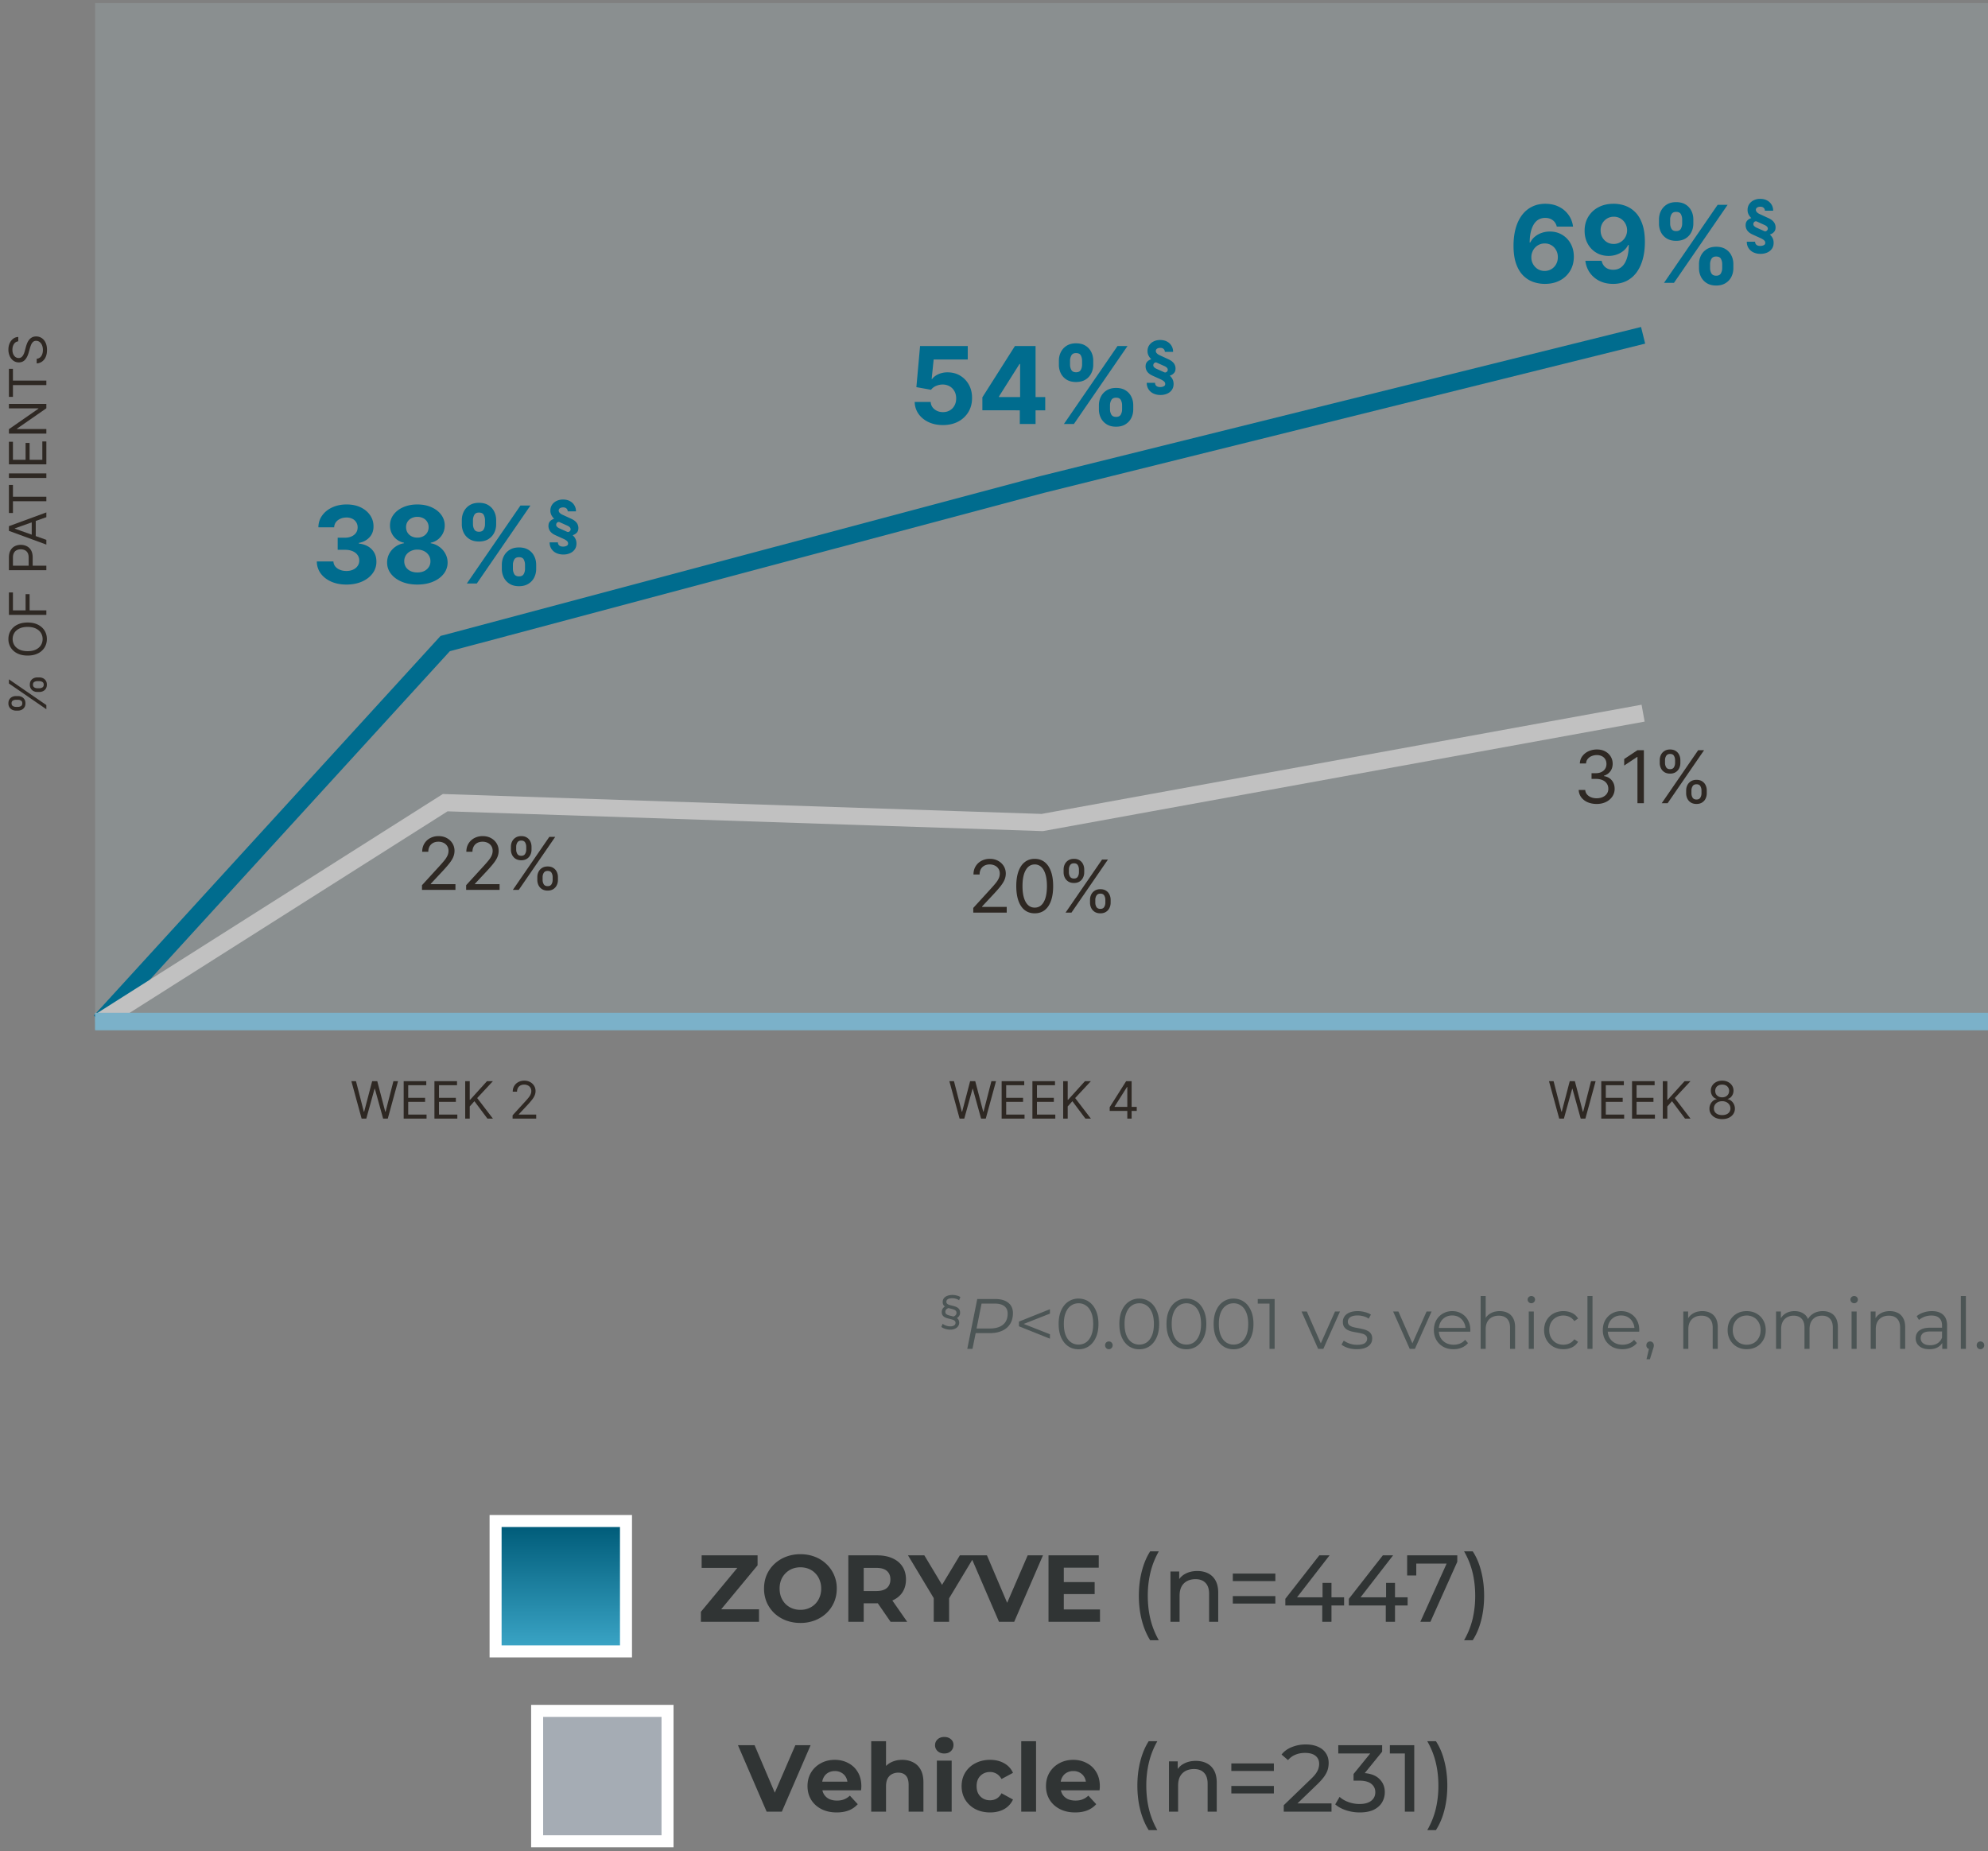
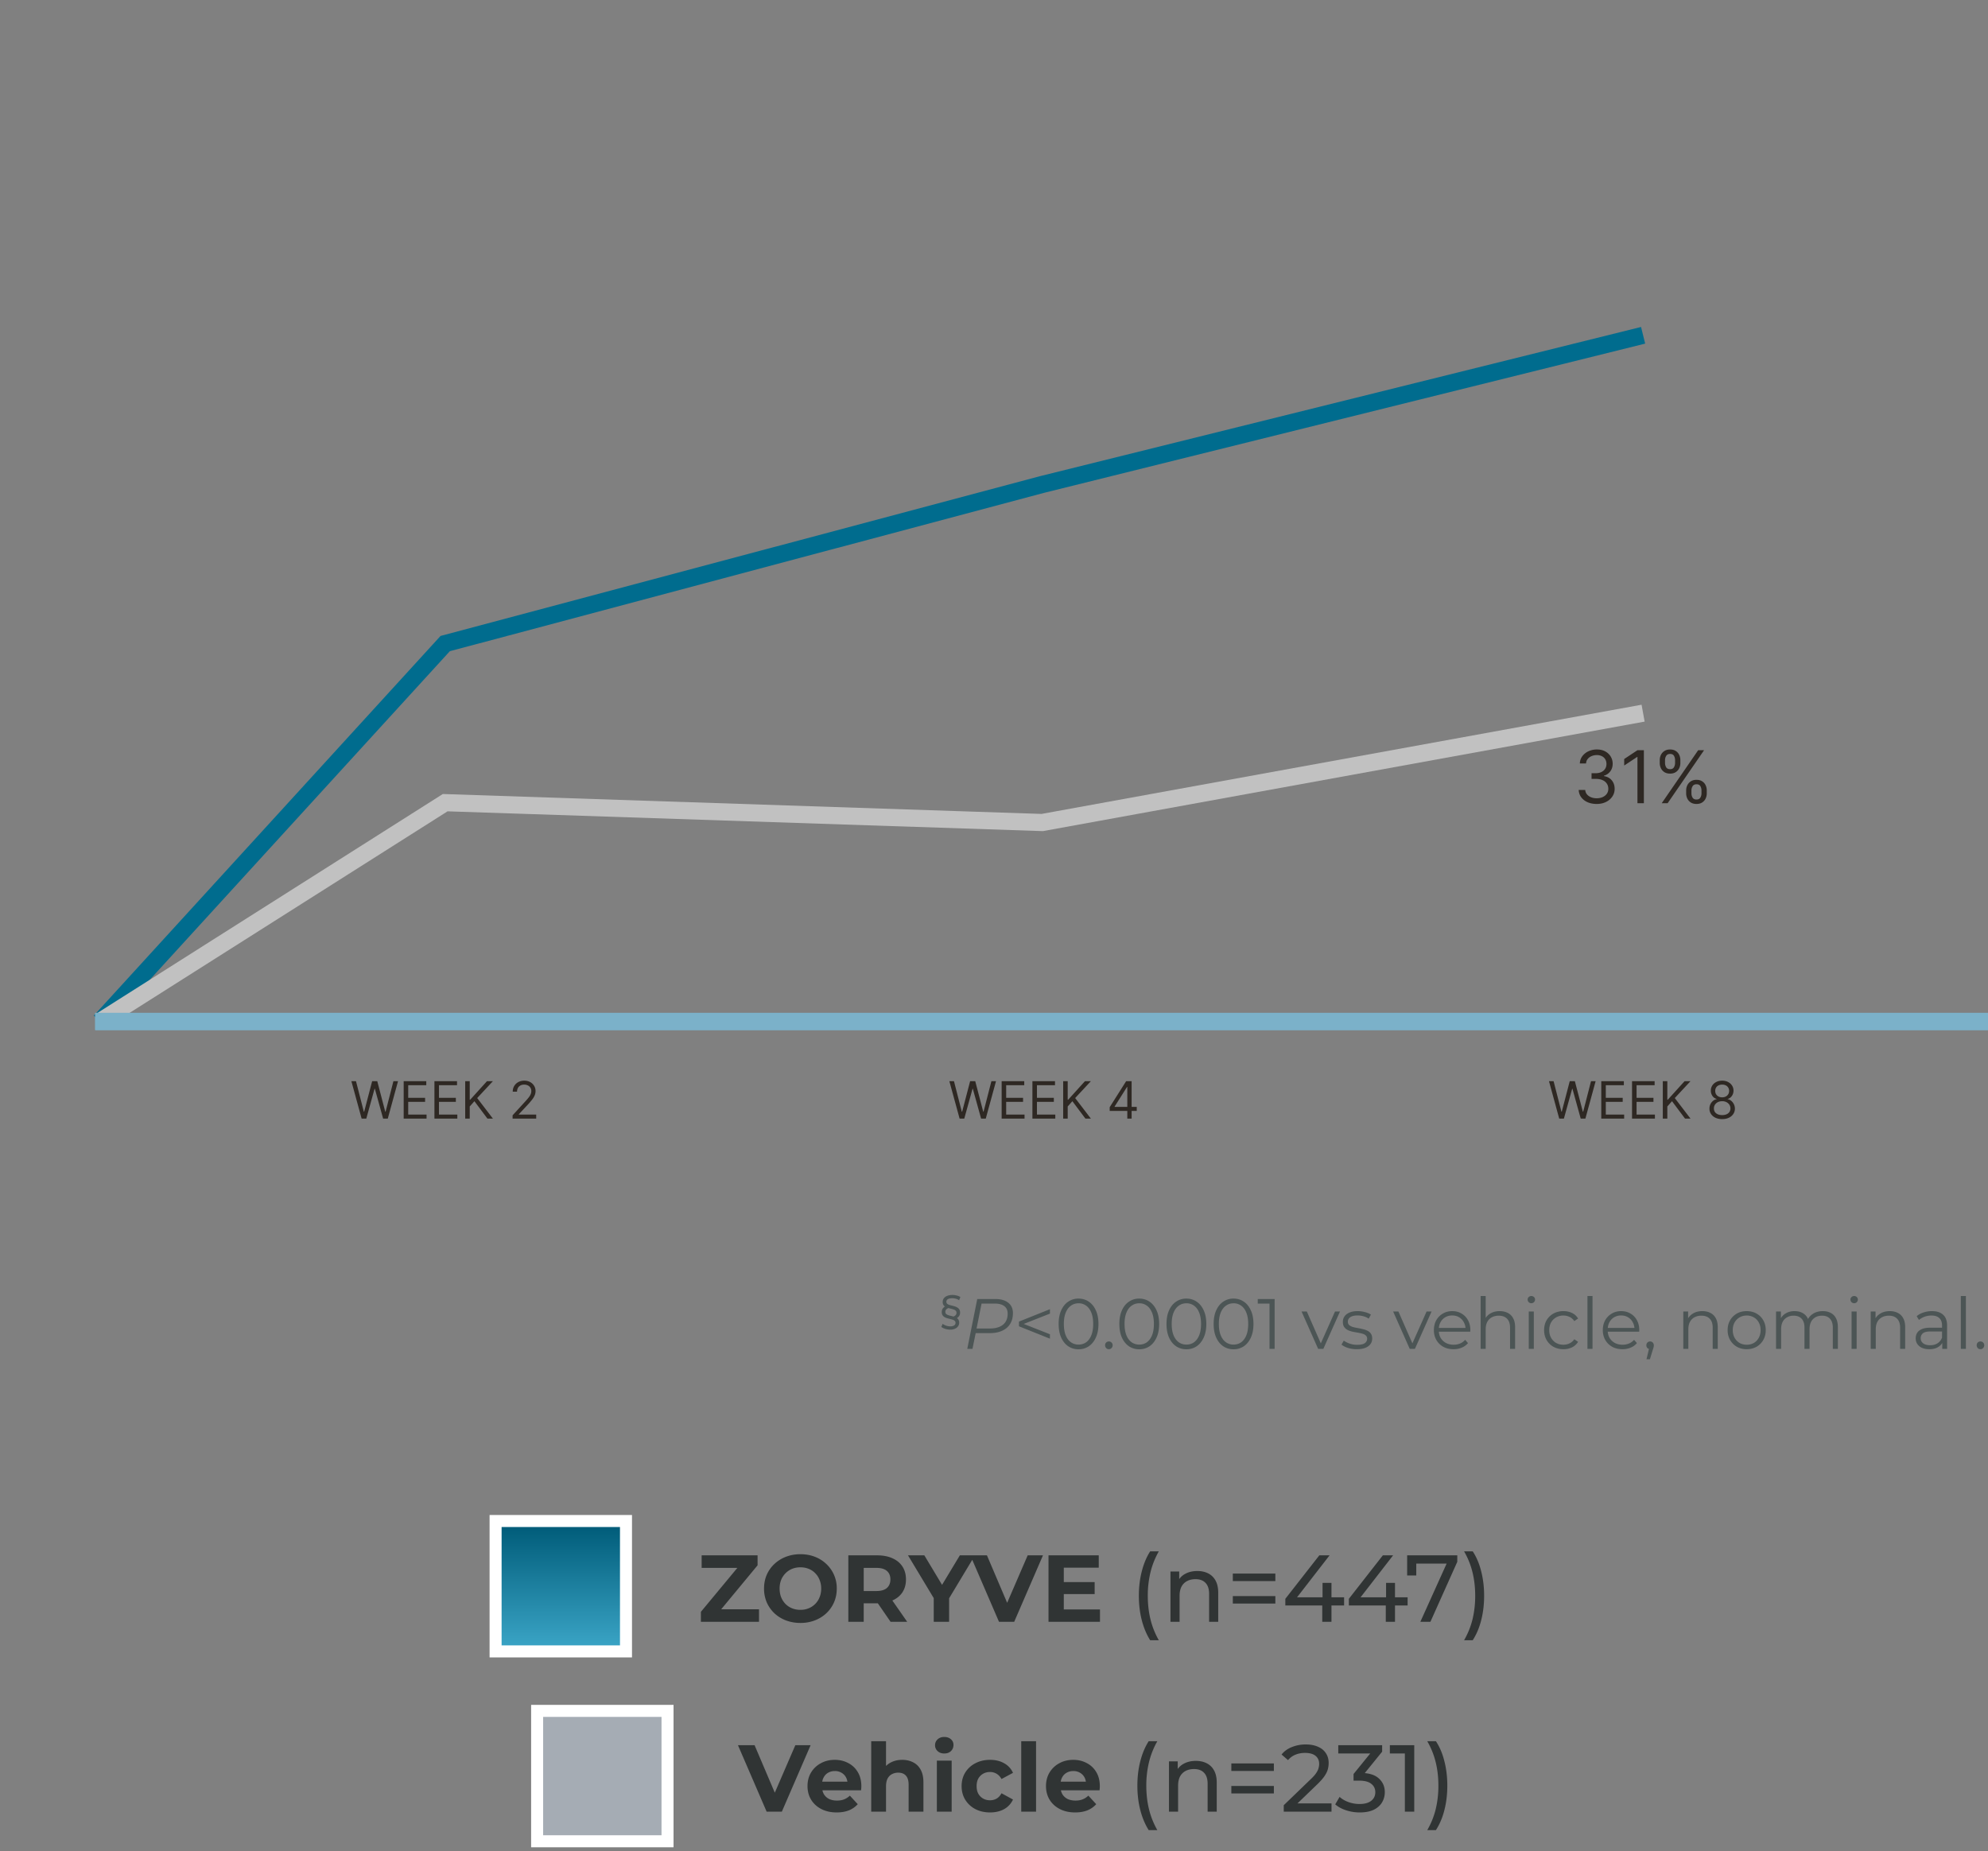
<svg xmlns="http://www.w3.org/2000/svg" width="335" height="312" viewBox="0 0 335 312" fill="none">
  <rect x="0" y="0" width="335" height="312" fill="#808080" stroke="none" />
  <g clip-path="url(#svgid_cream-itch-response-mbl_a)">
-     <path opacity=".15" d="M335.721.516H16.029v171.619h319.692V.515z" fill="#C1E2EF" />
    <path d="M60.937 188.519l-1.725-6.307h.776l1.319 5.137h.061l1.343-5.137h.862l1.343 5.137h.062l1.318-5.137h.776l-1.725 6.307h-.788l-1.392-5.026h-.05l-1.392 5.026h-.788zm7.087 0v-6.307h3.807v.677h-3.043v2.131h2.846v.678h-2.846v2.144h3.092v.677h-3.856zm5.183 0v-6.307h3.807v.677h-3.043v2.131h2.846v.678h-2.846v2.144h3.093v.677h-3.857zm5.184 0v-6.307h.764v3.129h.074l2.833-3.129h.998l-2.649 2.845 2.65 3.462h-.925l-2.193-2.932-.788.887v2.045h-.764zm7.986 0v-.554l2.082-2.279c.245-.267.446-.499.604-.696.158-.199.275-.386.351-.561.078-.176.117-.361.117-.554a1.023 1.023 0 00-.591-.952 1.402 1.402 0 00-.616-.132c-.242 0-.454.05-.635.151a1.038 1.038 0 00-.415.415 1.304 1.304 0 00-.145.629h-.727c0-.37.085-.694.255-.974.17-.279.403-.497.697-.653.295-.156.627-.234.994-.234.37 0 .698.078.983.234.285.156.51.367.671.632.163.265.244.559.244.884 0 .232-.042.459-.127.68a3.02 3.02 0 01-.43.737 13.35 13.35 0 01-.848.985l-1.417 1.515v.05h2.932v.677h-3.979zm75.326 0l-1.725-6.307h.776l1.318 5.137h.062l1.343-5.137h.862l1.343 5.137h.061l1.319-5.137h.776l-1.725 6.307h-.788l-1.393-5.026h-.049l-1.392 5.026h-.788zm7.086 0v-6.307h3.807v.677h-3.043v2.131h2.846v.678h-2.846v2.144h3.093v.677h-3.857zm5.184 0v-6.307h3.807v.677h-3.043v2.131h2.846v.678h-2.846v2.144h3.092v.677h-3.856zm5.184 0v-6.307h.763v3.129h.074l2.834-3.129h.998l-2.649 2.845 2.649 3.462h-.924l-2.193-2.932-.789.887v2.045h-.763zm7.838-1.293v-.629l2.772-4.385h.456v.973h-.308l-2.095 3.314v.049h3.733v.678h-4.558zm2.969 1.293v-6.307h.727v6.307h-.727zm72.782 0l-1.725-6.307h.776l1.318 5.137h.062l1.343-5.137h.862l1.343 5.137h.061l1.319-5.137h.776l-1.725 6.307h-.788l-1.393-5.026h-.049l-1.392 5.026h-.788zm7.086 0v-6.307h3.807v.677h-3.043v2.131h2.846v.678h-2.846v2.144h3.093v.677h-3.857zm5.184 0v-6.307h3.807v.677h-3.043v2.131h2.846v.678h-2.846v2.144h3.092v.677h-3.856zm5.184 0v-6.307h.763v3.129h.074l2.834-3.129h.998l-2.649 2.845 2.649 3.462h-.924l-2.193-2.932-.789.887v2.045h-.763zm10.006.087c-.423 0-.796-.075-1.121-.225a1.834 1.834 0 01-.754-.626 1.564 1.564 0 01-.268-.911 1.67 1.67 0 01.594-1.309 1.34 1.34 0 01.625-.293v-.037a1.212 1.212 0 01-.72-.508 1.538 1.538 0 01-.265-.896 1.521 1.521 0 01.243-.859c.164-.253.39-.452.678-.598.289-.146.619-.219.988-.219.366 0 .692.073.98.219.287.146.513.345.677.598.167.252.251.538.253.859a1.568 1.568 0 01-.274.896c-.179.261-.416.43-.712.508v.037c.228.041.434.139.616.293a1.718 1.718 0 01.604 1.309 1.594 1.594 0 01-.277.911 1.837 1.837 0 01-.755.626c-.32.15-.691.225-1.112.225zm0-.678c.286 0 .532-.046.739-.139.208-.092.368-.222.481-.391a1.05 1.05 0 00.172-.591 1.138 1.138 0 00-.184-.632 1.27 1.27 0 00-.496-.431 1.57 1.57 0 00-.712-.157c-.269 0-.509.053-.72.157-.21.105-.375.249-.496.431a1.117 1.117 0 00-.176.632c-.002.226.053.423.163.591.113.169.275.299.484.391.209.093.458.139.745.139zm0-2.994c.226 0 .426-.045.601-.135.176-.091.315-.217.416-.379.1-.162.152-.352.154-.57a1.056 1.056 0 00-.151-.557.974.974 0 00-.41-.37 1.337 1.337 0 00-.61-.132c-.236 0-.442.044-.619.132a.948.948 0 00-.409.37 1.025 1.025 0 00-.142.557c-.002.218.046.408.145.57.1.162.239.288.415.379.177.09.38.135.61.135z" fill="#2E2823" />
    <path d="M16.875 172.135l58.146-63.675L175.63 81.646l101.252-25.138" stroke="#006C8E" stroke-width="2.891" stroke-miterlimit="10" />
    <path d="M16.875 172.135l58.146-36.861 100.608 3.347 101.252-18.431" stroke="#C1C1C1" stroke-width="2.891" stroke-miterlimit="10" />
    <path d="M16.05 172.178h319.7" stroke="#7BB1C9" stroke-width="2.891" stroke-miterlimit="10" />
-     <path d="M164.007 153.801v-.786l2.95-3.228c.346-.379.631-.707.855-.987.224-.282.39-.546.497-.794.111-.25.166-.512.166-.785 0-.314-.076-.586-.227-.816a1.467 1.467 0 00-.611-.532 1.982 1.982 0 00-.872-.188c-.344 0-.643.071-.899.214-.253.14-.45.336-.589.589-.137.253-.205.55-.205.89h-1.03c0-.524.121-.983.362-1.379.242-.395.57-.704.986-.925a2.975 2.975 0 011.41-.331c.523 0 .987.11 1.391.331.405.221.722.52.952.895.229.375.344.792.344 1.252 0 .329-.059.65-.179.964-.116.312-.32.659-.61 1.043-.288.381-.688.847-1.2 1.396l-2.007 2.147v.07h4.153v.96h-5.637zm10.354.122c-.657 0-1.217-.179-1.68-.537-.462-.36-.816-.883-1.06-1.566-.244-.687-.367-1.516-.367-2.487 0-.966.123-1.791.367-2.474.247-.687.602-1.21 1.065-1.571.465-.364 1.023-.545 1.675-.545.652 0 1.209.181 1.671.545.466.361.82.884 1.065 1.571.247.683.371 1.508.371 2.474 0 .971-.122 1.8-.367 2.487-.244.683-.598 1.206-1.06 1.566-.463.358-1.023.537-1.68.537zm0-.96c.652 0 1.158-.314 1.518-.942.361-.629.541-1.525.541-2.688 0-.774-.082-1.433-.248-1.977-.163-.544-.399-.958-.707-1.243a1.56 1.56 0 00-1.104-.428c-.646 0-1.15.319-1.514.956-.364.634-.545 1.531-.545 2.692 0 .774.081 1.431.244 1.972.163.541.397.953.702 1.235.309.282.68.423 1.113.423zm9.32-.838v-.471c0-.326.067-.624.201-.894.136-.274.334-.492.593-.655.262-.166.579-.249.951-.249.378 0 .695.083.951.249.256.163.45.381.581.655.131.27.196.568.196.894v.471c0 .326-.067.626-.201.899a1.583 1.583 0 01-.584.655c-.256.163-.57.244-.943.244-.378 0-.696-.081-.955-.244a1.609 1.609 0 01-.589-.655 2.013 2.013 0 01-.201-.899zm.89-.471v.471c0 .271.064.514.192.729.128.212.349.318.663.318.306 0 .521-.106.646-.318.128-.215.192-.458.192-.729v-.471c0-.27-.061-.512-.183-.724-.122-.215-.341-.323-.655-.323-.305 0-.525.108-.659.323a1.36 1.36 0 00-.196.724zm-5.341-4.642v-.472c0-.325.067-.624.201-.894.137-.274.335-.492.594-.655.261-.165.578-.248.951-.248.378 0 .695.083.951.248.256.163.449.381.58.655.131.27.197.569.197.894v.472c0 .325-.067.625-.201.898a1.585 1.585 0 01-.585.655c-.256.163-.57.244-.942.244-.378 0-.697-.081-.956-.244a1.616 1.616 0 01-.589-.655 2.012 2.012 0 01-.201-.898zm.891-.472v.472c0 .27.064.513.192.728.128.213.349.319.663.319.305 0 .52-.106.645-.319.128-.215.192-.458.192-.728v-.472c0-.27-.061-.512-.183-.724-.122-.215-.34-.323-.654-.323-.306 0-.525.108-.659.323a1.35 1.35 0 00-.196.724zm-.559 7.261l6.144-8.936h.994l-6.143 8.936h-.995zM71.11 149.97v-.785l2.95-3.229c.346-.378.631-.707.855-.986a3.65 3.65 0 00.498-.794c.11-.25.166-.512.166-.785a1.45 1.45 0 00-.227-.816 1.478 1.478 0 00-.611-.533 1.981 1.981 0 00-.873-.187c-.343 0-.643.071-.899.214-.253.139-.45.336-.589.589a1.842 1.842 0 00-.205.89h-1.03c0-.524.121-.983.363-1.379a2.51 2.51 0 01.986-.925 2.974 2.974 0 011.409-.332c.524 0 .988.111 1.392.332.404.221.721.519.951.894.23.376.345.793.345 1.253 0 .328-.06.65-.18.964-.115.311-.32.659-.61 1.043-.288.381-.688.846-1.2 1.396l-2.007 2.147v.07h4.154v.959H71.11zm7.44 0v-.785l2.95-3.229c.346-.378.63-.707.855-.986.224-.282.39-.547.497-.794.11-.25.166-.512.166-.785 0-.314-.076-.586-.227-.816a1.479 1.479 0 00-.61-.533 1.98 1.98 0 00-.873-.187c-.344 0-.643.071-.9.214a1.469 1.469 0 00-.588.589 1.843 1.843 0 00-.205.89h-1.03c0-.524.12-.983.362-1.379a2.51 2.51 0 01.986-.925 2.973 2.973 0 011.41-.332c.523 0 .987.111 1.391.332.405.221.722.519.952.894.23.376.344.793.344 1.253 0 .328-.06.65-.179.964-.116.311-.32.659-.61 1.043-.289.381-.689.846-1.2 1.396l-2.008 2.147v.07h4.154v.959H78.55zm11.995-1.675v-.471c0-.326.066-.624.2-.895.137-.273.335-.491.594-.654.261-.166.579-.249.95-.249.379 0 .696.083.952.249.256.163.45.381.58.654.131.271.197.569.197.895v.471c0 .326-.067.625-.201.899-.131.27-.326.488-.585.654-.256.163-.57.245-.942.245-.378 0-.697-.082-.956-.245a1.62 1.62 0 01-.589-.654 2.019 2.019 0 01-.2-.899zm.89-.471v.471c0 .27.064.513.192.729.128.212.349.318.663.318.305 0 .52-.106.646-.318.127-.216.191-.459.191-.729v-.471a1.43 1.43 0 00-.183-.725c-.122-.215-.34-.322-.654-.322-.306 0-.525.107-.66.322-.13.213-.195.454-.195.725zm-5.341-4.643v-.471c0-.326.067-.624.2-.894.137-.274.335-.492.594-.655.262-.166.579-.249.951-.249.378 0 .695.083.951.249.256.163.45.381.58.655.132.27.197.568.197.894v.471c0 .326-.067.626-.2.899a1.592 1.592 0 01-.585.655c-.256.162-.57.244-.943.244-.378 0-.696-.082-.955-.244a1.615 1.615 0 01-.59-.655 2.016 2.016 0 01-.2-.899zm.89-.471v.471c0 .271.064.514.192.729.128.212.35.318.663.318.306 0 .521-.106.646-.318.128-.215.192-.458.192-.729v-.471c0-.271-.061-.512-.183-.724-.122-.216-.34-.323-.655-.323-.305 0-.525.107-.659.323-.13.212-.196.453-.196.724zm-.558 7.26l6.143-8.935h.995l-6.144 8.935h-.994z" fill="#2E2823" />
-     <path d="M58.372 98.517c-.959 0-1.812-.165-2.56-.494-.745-.334-1.333-.791-1.765-1.373-.428-.586-.648-1.262-.661-2.028h2.798c.017.321.122.603.314.847.197.24.458.426.783.558.325.133.69.2 1.097.2.424 0 .798-.076 1.123-.225.325-.15.58-.357.764-.623a1.57 1.57 0 00.276-.917c0-.351-.099-.661-.296-.93-.192-.274-.47-.488-.834-.642-.36-.154-.787-.231-1.283-.231h-1.226v-2.04h1.226c.42 0 .79-.073 1.11-.219a1.79 1.79 0 00.757-.603c.18-.261.27-.565.27-.911a1.576 1.576 0 00-.892-1.457 2.128 2.128 0 00-.976-.212c-.376 0-.72.069-1.033.206a1.805 1.805 0 00-.75.57 1.502 1.502 0 00-.302.874h-2.663c.013-.758.229-1.425.648-2.002.42-.578.984-1.03 1.694-1.354.715-.33 1.52-.494 2.42-.494.906 0 1.7.164 2.38.494.68.33 1.208.774 1.585 1.334.38.556.569 1.181.564 1.874.005.736-.224 1.35-.686 1.842-.458.491-1.055.804-1.79.936v.103c.966.124 1.702.46 2.207 1.007.509.544.761 1.224.757 2.04a3.206 3.206 0 01-.648 1.996c-.432.582-1.029 1.04-1.79 1.374-.762.333-1.634.5-2.618.5zm11.955 0c-.988 0-1.867-.16-2.637-.481-.766-.325-1.367-.768-1.803-1.328a3.02 3.02 0 01-.654-1.906c0-.548.124-1.05.372-1.508a3.349 3.349 0 011.026-1.149 3.385 3.385 0 011.45-.59v-.09a2.85 2.85 0 01-1.706-1.02 2.935 2.935 0 01-.655-1.893c0-.68.2-1.285.597-1.816.398-.534.943-.954 1.636-1.257.697-.308 1.489-.462 2.374-.462.886 0 1.675.154 2.368.462.697.308 1.245.729 1.643 1.264a2.97 2.97 0 01.603 1.81 2.929 2.929 0 01-.668 1.892 2.86 2.86 0 01-1.694 1.02v.09a3.33 3.33 0 011.431.59 3.35 3.35 0 011.027 1.149c.257.458.387.96.391 1.508a3.052 3.052 0 01-.66 1.906c-.437.56-1.04 1.003-1.81 1.328-.766.32-1.642.481-2.63.481zm0-2.04c.44 0 .826-.08 1.155-.238a1.89 1.89 0 00.77-.667 1.76 1.76 0 00.283-.988c0-.381-.097-.717-.29-1.008a1.987 1.987 0 00-.782-.693 2.429 2.429 0 00-1.136-.256 2.45 2.45 0 00-1.135.256 1.975 1.975 0 00-.79.693 1.816 1.816 0 00-.282 1.008c0 .372.092.701.276.988.184.282.443.505.776.667.334.158.719.238 1.155.238zm0-5.871c.368 0 .695-.075.982-.225a1.69 1.69 0 00.674-.623 1.72 1.72 0 00.244-.917 1.643 1.643 0 00-.912-1.508 2.08 2.08 0 00-.988-.225 2.1 2.1 0 00-.988.225 1.662 1.662 0 00-.674.61 1.677 1.677 0 00-.237.898c0 .346.081.652.244.918.162.265.387.472.674.622.286.15.613.225.981.225zm14.237 5.267v-.693c0-.526.111-1.01.334-1.45.226-.445.554-.8.981-1.065.432-.27.959-.404 1.579-.404.629 0 1.157.133 1.585.398.432.265.757.62.975 1.065.223.44.334.926.334 1.456v.693a3.21 3.21 0 01-.334 1.457c-.222.44-.55.794-.982 1.059-.432.27-.958.404-1.578.404-.629 0-1.157-.135-1.585-.404a2.61 2.61 0 01-.975-1.059 3.212 3.212 0 01-.334-1.457zm1.867-.693v.693c0 .304.073.59.218.86.15.27.42.404.809.404.39 0 .654-.132.796-.397.145-.265.218-.554.218-.867v-.693a1.9 1.9 0 00-.206-.872c-.137-.27-.406-.404-.808-.404-.385 0-.652.134-.802.404-.15.27-.225.56-.225.872zm-8.61-6.827v-.693c0-.53.113-1.016.34-1.456.226-.445.553-.8.981-1.065.432-.266.954-.398 1.566-.398.633 0 1.163.132 1.591.398a2.6 2.6 0 01.975 1.065c.223.44.334.926.334 1.456v.693c0 .53-.113 1.016-.34 1.457-.222.44-.55.793-.982 1.058-.428.261-.954.392-1.578.392-.625 0-1.153-.133-1.585-.398a2.665 2.665 0 01-.976-1.059 3.222 3.222 0 01-.327-1.45zm1.88-.693v.693c0 .313.072.601.218.867.15.265.412.397.789.397.393 0 .66-.132.802-.398.145-.265.218-.553.218-.866v-.693a1.9 1.9 0 00-.205-.872c-.137-.27-.409-.405-.815-.405-.381 0-.644.137-.79.411a1.82 1.82 0 00-.218.866zm-1.034 10.677l9.035-13.14h1.68l-9.034 13.14h-1.68zm18.39-12.155h-1.392a.646.646 0 00-.2-.477c-.13-.129-.323-.193-.581-.193-.132 0-.253.02-.365.06a.609.609 0 00-.272.174.432.432 0 00-.1.294c0 .12.038.227.115.324.077.097.17.181.28.253.108.07.213.124.312.164l1.425.658c.1.045.22.11.361.194.142.084.278.194.41.328a1.458 1.458 0 01.406 1.198.97.97 0 01-.19.525 1.37 1.37 0 01-.373.338c-.136.082-.26.14-.372.171l-.018.015c.208.184.366.39.472.618.11.228.164.484.164.767 0 .392-.097.725-.29 1-.194.279-.457.49-.79.637a2.721 2.721 0 01-1.123.224c-.457 0-.86-.085-1.21-.253a1.956 1.956 0 01-.815-.715c-.196-.305-.294-.665-.294-1.08h1.4c0 .236.083.417.249.544.169.127.398.182.688.168a1.24 1.24 0 00.529-.13.407.407 0 00.245-.395.499.499 0 00-.115-.331 1.06 1.06 0 00-.275-.239 3.19 3.19 0 00-.298-.17l-1.425-.645a5.114 5.114 0 01-.369-.193 2.066 2.066 0 01-.413-.331 1.536 1.536 0 01-.316-.503 1.553 1.553 0 01-.086-.707c.018-.208.077-.383.179-.525a1.27 1.27 0 01.365-.338c.141-.085.274-.144.398-.179v-.011a2.373 2.373 0 01-.458-.614 1.644 1.644 0 01-.168-.767c0-.357.091-.675.272-.953.181-.278.433-.497.756-.658a2.447 2.447 0 011.109-.242c.436 0 .816.087 1.139.26a1.9 1.9 0 011.034 1.735zm-.9 3.059a.41.41 0 00-.049-.246.714.714 0 00-.2-.23 1.508 1.508 0 00-.354-.198l-1.243-.562a.366.366 0 00-.265-.026.427.427 0 00-.216.149.496.496 0 00-.107.264.436.436 0 00.13.372c.109.117.268.22.476.31l1.243.554c.077.034.158.04.242.018a.49.49 0 00.223-.141.456.456 0 00.12-.264zm62.735-17.604c-.907 0-1.715-.166-2.425-.5-.706-.334-1.267-.794-1.682-1.38a3.557 3.557 0 01-.648-2.014h2.695c.03.509.244.921.642 1.238.398.317.871.475 1.418.475.436 0 .821-.096 1.155-.289.338-.197.601-.468.789-.815.193-.35.289-.753.289-1.206 0-.462-.098-.868-.295-1.22a2.09 2.09 0 00-.802-.82 2.36 2.36 0 00-1.174-.302c-.385 0-.76.079-1.123.237a2.03 2.03 0 00-.841.648l-2.47-.442.622-6.93h8.034v2.271h-5.743l-.34 3.292h.077c.231-.325.579-.595 1.046-.809a3.71 3.71 0 011.565-.32c.792 0 1.498.186 2.118.558a4.02 4.02 0 011.469 1.533c.359.646.537 1.39.533 2.233.004.886-.201 1.673-.616 2.362a4.346 4.346 0 01-1.726 1.617c-.736.389-1.592.583-2.567.583zm6.648-2.49V66.96l5.486-8.643h1.886v3.028h-1.116l-3.459 5.474v.102h7.796v2.227H165.54zm6.307 2.31v-2.976l.051-.97v-9.194h2.606v13.14h-2.657zm13.33-2.463V68.3c0-.526.112-1.01.334-1.45.227-.445.554-.8.982-1.066.432-.269.958-.404 1.578-.404.629 0 1.157.133 1.585.398.432.265.757.62.976 1.065.222.44.333.926.333 1.457v.693c0 .526-.111 1.011-.333 1.456-.223.441-.55.794-.982 1.06-.432.269-.958.403-1.579.403-.628 0-1.157-.134-1.585-.404a2.618 2.618 0 01-.975-1.059 3.217 3.217 0 01-.334-1.456zm1.868-.693v.693c0 .303.072.59.218.86.15.27.419.404.808.404.39 0 .655-.133.796-.398.145-.265.218-.554.218-.866V68.3c0-.313-.068-.603-.205-.873-.137-.27-.407-.404-.809-.404-.385 0-.652.135-.802.404-.149.27-.224.56-.224.873zm-8.611-6.827v-.693c0-.53.113-1.016.34-1.457.226-.445.554-.8.981-1.065.433-.265.954-.398 1.566-.398.633 0 1.164.133 1.591.398.428.265.753.62.976 1.065.222.44.333.926.333 1.457v.693a3.13 3.13 0 01-.34 1.456c-.222.44-.549.794-.981 1.059-.428.26-.954.391-1.579.391-.624 0-1.153-.132-1.585-.397a2.66 2.66 0 01-.975-1.06 3.225 3.225 0 01-.327-1.45zm1.88-.693v.693c0 .312.072.6.218.866.15.265.413.398.789.398.394 0 .661-.133.802-.398.146-.265.218-.554.218-.866v-.693c0-.313-.068-.603-.205-.873-.137-.27-.409-.404-.815-.404-.381 0-.644.137-.789.41a1.814 1.814 0 00-.218.867zm-1.033 10.677l9.034-13.141h1.681l-9.034 13.14h-1.681zm18.399-12.163h-1.392a.642.642 0 00-.201-.476c-.129-.13-.322-.194-.58-.194-.132 0-.253.02-.365.06a.61.61 0 00-.272.175.431.431 0 00-.1.294c0 .119.038.227.115.323.077.097.17.182.279.254.11.069.214.124.313.163l1.425.659c.1.045.22.11.361.194.142.084.278.193.41.327a1.453 1.453 0 01.405 1.198.968.968 0 01-.189.525 1.38 1.38 0 01-.373.339c-.136.082-.26.139-.372.171l-.018.015c.208.183.366.39.472.618.109.228.164.484.164.766 0 .392-.097.726-.29 1.001-.194.278-.457.49-.789.637a2.722 2.722 0 01-1.124.223 2.75 2.75 0 01-1.21-.253 1.957 1.957 0 01-.815-.714 1.956 1.956 0 01-.294-1.08h1.4c0 .236.083.417.249.544.169.126.398.182.688.167a1.24 1.24 0 00.529-.13.407.407 0 00.246-.395.499.499 0 00-.116-.33 1.054 1.054 0 00-.275-.24 3.228 3.228 0 00-.298-.17l-1.425-.644a5.15 5.15 0 01-.369-.194 2.081 2.081 0 01-.413-.33 1.536 1.536 0 01-.316-.503 1.549 1.549 0 01-.086-.707 1.03 1.03 0 01.179-.525 1.27 1.27 0 01.365-.339c.141-.084.274-.144.398-.178v-.012a2.374 2.374 0 01-.458-.614 1.638 1.638 0 01-.167-.766c0-.358.09-.675.271-.953a1.88 1.88 0 01.756-.659 2.446 2.446 0 011.109-.242c.436 0 .816.087 1.139.26a1.899 1.899 0 011.034 1.735zm-.9 3.06a.412.412 0 00-.049-.246.712.712 0 00-.201-.231 1.505 1.505 0 00-.353-.197l-1.243-.562a.368.368 0 00-.265-.026.425.425 0 00-.215.148.49.49 0 00-.108.265c-.02.131.023.255.13.372.109.117.268.22.476.309l1.243.554a.353.353 0 00.242.019.483.483 0 00.343-.406zm63.514-14.511a5.939 5.939 0 01-1.957-.34 4.457 4.457 0 01-1.681-1.084c-.496-.5-.89-1.164-1.181-1.99-.286-.825-.43-1.839-.43-3.04.005-1.105.131-2.09.379-2.959.252-.872.612-1.613 1.078-2.22a4.716 4.716 0 011.687-1.386c.655-.32 1.389-.481 2.201-.481.877 0 1.652.17 2.323.513a4.271 4.271 0 011.617 1.38 4.18 4.18 0 01.744 1.957h-2.739c-.107-.458-.332-.817-.674-1.078-.342-.261-.766-.392-1.271-.392-.855 0-1.505.373-1.95 1.117-.441.744-.665 1.756-.674 3.035h.09a3.06 3.06 0 01.795-.995 3.63 3.63 0 011.149-.635c.432-.15.888-.224 1.367-.224.778 0 1.471.183 2.079.551a3.917 3.917 0 011.437 1.502c.351.637.526 1.366.526 2.188 0 .89-.207 1.68-.622 2.374a4.317 4.317 0 01-1.726 1.63c-.736.389-1.592.581-2.567.577zm-.013-2.181a2.17 2.17 0 001.944-1.143c.193-.35.289-.744.289-1.18 0-.437-.096-.828-.289-1.174a2.137 2.137 0 00-1.924-1.136c-.321 0-.619.06-.892.18a2.244 2.244 0 00-1.187 1.244 2.293 2.293 0 00-.174.892 2.31 2.31 0 001.085 2.002c.338.21.72.315 1.148.315zm11.653-11.32c.676 0 1.326.114 1.95.34.629.228 1.19.59 1.681 1.085.497.496.888 1.155 1.175 1.977.291.817.438 1.82.442 3.009 0 1.116-.126 2.113-.378 2.99-.248.873-.605 1.615-1.072 2.227a4.676 4.676 0 01-1.687 1.398c-.659.317-1.395.475-2.208.475-.876 0-1.651-.169-2.322-.507a4.362 4.362 0 01-1.624-1.392 4.345 4.345 0 01-.738-1.99h2.74c.107.48.332.852.674 1.117.342.261.766.392 1.27.392.856 0 1.506-.372 1.951-1.117.445-.748.67-1.773.674-3.073h-.09a3.144 3.144 0 01-.796.994 3.695 3.695 0 01-1.148.636c-.428.15-.884.224-1.367.224-.774 0-1.465-.182-2.072-.545a3.913 3.913 0 01-1.438-1.502c-.351-.637-.526-1.364-.526-2.181-.004-.882.199-1.667.61-2.355a4.294 4.294 0 011.719-1.617c.74-.394 1.6-.588 2.58-.584zm.019 2.182a2.18 2.18 0 00-1.155.308 2.273 2.273 0 00-.796.828 2.31 2.31 0 00-.282 1.161c0 .433.094.822.282 1.168.193.343.454.616.783.822.334.2.715.301 1.142.301a2.2 2.2 0 001.604-.673c.206-.214.366-.46.482-.738a2.366 2.366 0 00-.122-2.028 2.26 2.26 0 00-.796-.834 2.123 2.123 0 00-1.142-.315zm14.347 8.676v-.693c0-.527.112-1.01.334-1.45.227-.445.554-.8.982-1.066.432-.27.958-.404 1.578-.404.629 0 1.157.133 1.585.398.432.265.757.62.975 1.065.223.44.334.926.334 1.457v.693c0 .526-.111 1.011-.334 1.456-.222.44-.549.794-.981 1.059-.432.27-.958.404-1.579.404-.629 0-1.157-.135-1.585-.404a2.611 2.611 0 01-.975-1.059 3.217 3.217 0 01-.334-1.456zm1.868-.693v.693c0 .303.072.59.218.86.149.269.419.404.808.404.39 0 .655-.133.796-.398.145-.265.218-.554.218-.866v-.693c0-.313-.068-.604-.205-.873-.137-.27-.407-.404-.809-.404-.385 0-.652.134-.802.404-.15.27-.224.56-.224.873zm-8.611-6.828v-.693c0-.53.113-1.016.34-1.456.226-.445.554-.8.981-1.065.432-.266.954-.398 1.566-.398.633 0 1.164.133 1.591.398.428.265.753.62.976 1.065.222.44.333.926.333 1.456v.693c0 .53-.113 1.016-.34 1.457-.222.44-.549.794-.981 1.059-.428.26-.954.391-1.579.391s-1.153-.133-1.585-.398a2.66 2.66 0 01-.975-1.059 3.224 3.224 0 01-.327-1.45zm1.88-.693v.693c0 .313.072.601.218.867.15.265.413.398.789.398.394 0 .661-.133.802-.398a1.77 1.77 0 00.218-.867v-.693c0-.312-.068-.603-.205-.872-.137-.27-.409-.404-.815-.404-.381 0-.644.136-.789.41a1.814 1.814 0 00-.218.866zm-1.033 10.678l9.034-13.142h1.681l-9.034 13.142h-1.681zm18.391-12.156h-1.391a.65.65 0 00-.201-.476c-.129-.13-.323-.194-.581-.194-.131 0-.253.02-.365.06a.607.607 0 00-.271.175.432.432 0 00-.101.294c0 .119.039.227.116.323.076.097.169.181.279.253.109.07.213.124.312.164l1.426.659c.099.044.219.109.361.193.141.085.277.194.409.328a1.457 1.457 0 01.406 1.198.976.976 0 01-.19.525 1.364 1.364 0 01-.372.339 1.635 1.635 0 01-.372.17l-.019.016a1.9 1.9 0 01.473.617c.109.229.163.484.163.767 0 .392-.096.726-.29 1.001a1.84 1.84 0 01-.789.637 2.72 2.72 0 01-1.124.223 2.75 2.75 0 01-1.209-.253 1.951 1.951 0 01-.815-.715c-.196-.305-.294-.665-.294-1.079h1.399c0 .236.083.417.249.544.169.126.398.182.689.167a1.24 1.24 0 00.528-.13.407.407 0 00.246-.395.499.499 0 00-.116-.331 1.038 1.038 0 00-.275-.238 3.08 3.08 0 00-.298-.171l-1.425-.644a4.875 4.875 0 01-.368-.194 2.053 2.053 0 01-.414-.331 1.537 1.537 0 01-.316-.502 1.562 1.562 0 01-.086-.708 1.03 1.03 0 01.179-.524 1.27 1.27 0 01.365-.339c.141-.084.274-.144.398-.179v-.01a2.374 2.374 0 01-.458-.615 1.638 1.638 0 01-.167-.766c0-.358.09-.675.272-.953a1.88 1.88 0 01.755-.659 2.448 2.448 0 011.109-.242c.437 0 .816.087 1.139.26a1.899 1.899 0 011.034 1.735zm-.9 3.06a.405.405 0 00-.049-.247.71.71 0 00-.201-.23 1.485 1.485 0 00-.353-.197l-1.243-.562a.365.365 0 00-.264-.026.422.422 0 00-.216.148.49.49 0 00-.108.265c-.02.131.023.255.13.372a1.4 1.4 0 00.477.309l1.243.554a.35.35 0 00.241.019.492.492 0 00.224-.142.46.46 0 00.119-.264z" fill="#006C8E" />
    <path d="M269.065 135.493c-.575 0-1.089-.099-1.54-.297a2.642 2.642 0 01-1.069-.825 2.212 2.212 0 01-.427-1.235h1.099c.023.288.122.537.297.746.174.207.403.367.685.48.282.114.595.171.938.171.384 0 .724-.067 1.021-.201.297-.134.529-.32.698-.559.169-.238.253-.514.253-.829 0-.328-.081-.618-.244-.868a1.617 1.617 0 00-.716-.593c-.314-.143-.698-.214-1.152-.214h-.715v-.96h.715c.355 0 .667-.064.934-.192.271-.128.482-.308.633-.541.154-.233.231-.506.231-.82 0-.303-.067-.566-.201-.79a1.37 1.37 0 00-.567-.524 1.834 1.834 0 00-.855-.187c-.308 0-.599.056-.873.17-.27.11-.491.272-.663.484-.172.21-.265.463-.279.759h-1.047c.017-.468.158-.878.423-1.23a2.67 2.67 0 011.038-.829 3.357 3.357 0 011.418-.297c.553 0 1.027.112 1.423.336.395.221.699.514.912.877.212.364.318.757.318 1.178 0 .504-.132.933-.397 1.287a2.014 2.014 0 01-1.069.738v.07c.565.093 1.005.333 1.322.72.317.384.476.859.476 1.426 0 .486-.133.922-.397 1.309a2.7 2.7 0 01-1.074.908c-.453.221-.97.332-1.549.332zm7.946-9.059v8.936h-1.082v-7.801h-.052l-2.182 1.448v-1.099l2.234-1.484h1.082zm7.125 7.261v-.471c0-.326.067-.624.201-.895.137-.273.334-.491.593-.654.262-.166.579-.249.951-.249.379 0 .696.083.952.249.256.163.449.381.58.654.131.271.196.569.196.895v.471c0 .326-.067.625-.2.899-.131.27-.326.488-.585.654-.256.163-.57.245-.943.245-.378 0-.696-.082-.955-.245a1.62 1.62 0 01-.589-.654 2.016 2.016 0 01-.201-.899zm.89-.471v.471c0 .27.064.513.192.729.128.212.349.318.663.318.306 0 .521-.106.646-.318.128-.216.192-.459.192-.729v-.471a1.43 1.43 0 00-.183-.725c-.122-.215-.34-.323-.655-.323-.305 0-.525.108-.658.323a1.354 1.354 0 00-.197.725zm-5.34-4.643v-.471c0-.326.067-.624.2-.895.137-.273.335-.491.594-.654.262-.166.579-.249.951-.249.378 0 .695.083.951.249.256.163.45.381.58.654.131.271.197.569.197.895v.471c0 .326-.067.626-.201.899-.131.27-.326.489-.585.654-.256.163-.57.245-.942.245-.378 0-.697-.082-.956-.245a1.613 1.613 0 01-.589-.654 2.026 2.026 0 01-.2-.899zm.89-.471v.471c0 .271.064.514.192.729.128.212.349.318.663.318.305 0 .521-.106.646-.318.128-.215.192-.458.192-.729v-.471c0-.271-.061-.512-.184-.724-.122-.216-.34-.323-.654-.323-.305 0-.525.107-.659.323a1.348 1.348 0 00-.196.724zm-.559 7.26l6.144-8.936h.995l-6.144 8.936h-.995z" fill="#2E2823" />
    <path d="M16.03 172.135h319.69" stroke="#7BB1C9" stroke-width="2.891" stroke-miterlimit="10" />
-     <path d="M6.628 116.618h-.333c-.23 0-.44-.047-.631-.141a1.138 1.138 0 01-.462-.419 1.232 1.232 0 01-.176-.672c0-.266.059-.49.176-.671.115-.181.269-.317.462-.41a1.43 1.43 0 01.631-.138h.333c.23 0 .441.047.634.141.191.093.345.23.462.413.115.181.173.403.173.665 0 .267-.058.492-.173.675a1.143 1.143 0 01-.462.416 1.43 1.43 0 01-.634.141zm-.333-.628h.333a.99.99 0 00.514-.135c.15-.091.225-.247.225-.469 0-.215-.075-.367-.225-.455a.981.981 0 00-.514-.136h-.333c-.19 0-.361.043-.511.129-.152.087-.228.241-.228.462 0 .216.076.371.228.466.15.092.32.138.511.138zm-3.277 3.77h-.332c-.23 0-.44-.047-.632-.142a1.131 1.131 0 01-.462-.419 1.226 1.226 0 01-.175-.671c0-.267.058-.491.175-.671.115-.181.27-.318.462-.41.191-.092.402-.139.632-.139h.332c.23 0 .442.048.635.142.19.092.345.23.462.413.115.18.172.402.172.665 0 .267-.057.492-.172.674a1.136 1.136 0 01-.462.416 1.417 1.417 0 01-.635.142zm-.332-.628h.332a.99.99 0 00.515-.136c.15-.09.224-.246.224-.468 0-.216-.075-.368-.224-.456a.99.99 0 00-.515-.135h-.332c-.191 0-.362.043-.512.129-.152.086-.228.24-.228.462 0 .216.076.371.228.465.15.092.32.139.512.139zm5.125.394l-6.308-4.337v-.702l6.308 4.337v.702zm-3.154-14.611c.665 0 1.24.12 1.724.36.485.24.859.57 1.122.989.262.419.394.897.394 1.435s-.132 1.016-.394 1.435a2.703 2.703 0 01-1.122.989c-.484.24-1.059.36-1.724.36-.666 0-1.24-.12-1.725-.36a2.703 2.703 0 01-1.121-.989 2.643 2.643 0 01-.394-1.435c0-.538.131-1.016.394-1.435a2.703 2.703 0 011.12-.989c.485-.24 1.06-.36 1.726-.36zm0 .739c-.546 0-1.007.091-1.383.274-.376.181-.66.426-.853.736a1.91 1.91 0 00-.29 1.035c0 .382.097.728.29 1.038.193.308.477.553.853.736.376.181.837.271 1.383.271s1.007-.09 1.383-.271c.375-.183.66-.428.853-.736.193-.31.29-.656.29-1.038s-.097-.727-.29-1.035c-.193-.31-.478-.555-.853-.736-.376-.183-.837-.274-1.383-.274zm3.154-2.024H1.503v-3.782h.677v3.018h2.132v-2.735h.677v2.735h2.822v.764zm0-7.53H1.503v-2.13c0-.496.09-.9.268-1.214.176-.316.416-.55.717-.703a2.215 2.215 0 011.01-.227c.372 0 .71.076 1.014.228.304.15.546.382.727.696.178.314.268.716.268 1.207v1.528h-.678v-1.503c0-.34-.058-.611-.175-.817a1.047 1.047 0 00-.475-.446 1.584 1.584 0 00-.68-.142c-.253 0-.479.047-.678.142a1.01 1.01 0 00-.468.45c-.115.207-.173.482-.173.825v1.343h5.63v.764zm0-5.12v.801l-6.308-2.316v-.789L7.81 86.36v.801L2.5 89.046v.05l5.31 1.884zm-2.464-.296v-3.227h.677v3.228h-.677zM2.18 86.46h-.677v-4.731h.677v1.983h5.63v.764H2.18v1.984zm-.677-6.674H7.81v.764H1.503v-.764zm6.308-1.531H1.503v-3.807h.677v3.043h2.132v-2.846h.677v2.846h2.144v-3.093h.678v3.857zM1.503 68.069H7.81v.74l-4.953 3.437v.061H7.81v.764H1.503v-.74l4.965-3.449v-.061H1.503v-.752zm.677-1.183h-.677v-4.731h.677v1.983h5.63v.764H2.18v1.984zm.9-9.36a.967.967 0 00-.727.45c-.173.263-.259.586-.259.967 0 .28.045.524.136.733.09.208.214.37.372.487a.893.893 0 00.54.173.77.77 0 00.434-.12c.119-.083.218-.188.298-.315.078-.127.143-.26.194-.4.05-.14.09-.268.12-.385l.173-.64c.043-.165.103-.348.179-.549a2.53 2.53 0 01.31-.582c.13-.187.296-.341.5-.462.203-.121.452-.182.748-.182.341 0 .649.09.924.268.275.177.494.435.656.776.162.34.243.75.243 1.235 0 .452-.072.843-.218 1.174a1.87 1.87 0 01-.61.776 1.74 1.74 0 01-.909.317v-.788a.98.98 0 00.592-.24c.154-.142.269-.32.345-.536a2.17 2.17 0 00.11-.703c0-.291-.047-.553-.141-.785a1.349 1.349 0 00-.4-.551.949.949 0 00-.604-.204.74.74 0 00-.511.176 1.29 1.29 0 00-.32.462 4.856 4.856 0 00-.216.619l-.222.776c-.142.493-.344.883-.607 1.17-.263.288-.607.432-1.032.432a1.53 1.53 0 01-.924-.287 1.903 1.903 0 01-.616-.776 2.62 2.62 0 01-.221-1.093c0-.407.072-.768.218-1.084.144-.317.341-.567.592-.752.25-.187.534-.285.853-.296v.74z" fill="#2E2823" />
  </g>
  <path d="M160.98 222.266l-.468-.352a.913.913 0 00.475-.224.593.593 0 00.194-.453.462.462 0 00-.129-.339.812.812 0 00-.332-.201 4.1 4.1 0 00-.453-.13 25.372 25.372 0 01-.497-.137 2.265 2.265 0 01-.454-.187.957.957 0 01-.338-.309.987.987 0 01-.122-.519.99.99 0 01.194-.612c.134-.177.324-.314.569-.41.249-.101.545-.151.885-.151.149 0 .308.014.476.043.168.029.326.069.475.122.153.053.281.118.381.195l-.223.525a1.78 1.78 0 00-.547-.252 2.345 2.345 0 00-.612-.079c-.322 0-.566.053-.734.158a.486.486 0 00-.245.44c0 .129.041.235.122.316a.934.934 0 00.331.195c.14.043.291.084.454.122.168.039.334.084.497.137.168.048.319.115.453.202a.89.89 0 01.332.338c.081.139.122.314.122.526a.979.979 0 01-.23.648 1.208 1.208 0 01-.576.388zm-.872 1.822c-.182 0-.369-.022-.561-.065a2.534 2.534 0 01-.533-.165 1.504 1.504 0 01-.389-.231l.223-.525c.149.12.339.22.569.302.235.086.475.13.72.13.274 0 .487-.053.641-.159a.49.49 0 00.238-.439.413.413 0 00-.13-.324.851.851 0 00-.331-.194 3.97 3.97 0 00-.454-.13 10.461 10.461 0 01-.497-.13 1.996 1.996 0 01-.453-.194 1.014 1.014 0 01-.331-.324.98.98 0 01-.123-.518c0-.269.075-.492.223-.67.154-.178.348-.307.584-.389l.453.36a.916.916 0 00-.468.223.559.559 0 00-.187.44c0 .144.041.259.122.345.087.082.2.149.339.202.139.048.29.091.453.129.168.039.334.082.497.13.168.048.322.113.461.194.139.077.25.183.331.317a.94.94 0 01.13.519c0 .23-.065.432-.195.604a1.184 1.184 0 01-.532.411 1.946 1.946 0 01-.8.151zm2.89 3.237l1.68-8.4h3.012c.952 0 1.688.208 2.208.624.528.416.792 1 .792 1.752 0 .72-.16 1.332-.48 1.836-.312.496-.76.876-1.344 1.14-.584.264-1.276.396-2.076.396h-2.772l.48-.42-.624 3.072h-.876zm1.476-3l-.312-.432h2.64c.952 0 1.688-.212 2.208-.636.528-.424.792-1.048.792-1.872 0-.552-.188-.972-.564-1.26-.376-.288-.916-.432-1.62-.432h-2.592l.468-.444-1.02 5.076zm12.453 1.284l-5.22-2.088v-.792l5.22-2.088v.744l-4.908 1.932v-.384l4.908 1.932v.744zm4.815 1.788a3.043 3.043 0 01-1.728-.504c-.504-.344-.9-.832-1.188-1.464-.288-.64-.432-1.408-.432-2.304 0-.896.144-1.66.432-2.292.288-.64.684-1.128 1.188-1.464a2.992 2.992 0 011.728-.516c.648 0 1.224.172 1.728.516.504.336.9.824 1.188 1.464.296.632.444 1.396.444 2.292 0 .896-.148 1.664-.444 2.304-.288.632-.684 1.12-1.188 1.464a3.043 3.043 0 01-1.728.504zm0-.792c.496 0 .928-.132 1.296-.396.368-.272.656-.664.864-1.176.208-.52.312-1.156.312-1.908s-.104-1.384-.312-1.896c-.208-.52-.496-.912-.864-1.176a2.12 2.12 0 00-1.296-.408c-.48 0-.908.136-1.284.408-.376.264-.668.656-.876 1.176-.208.512-.312 1.144-.312 1.896s.104 1.388.312 1.908c.208.512.5.904.876 1.176a2.18 2.18 0 001.284.396zm5.116.78a.623.623 0 01-.456-.192.66.66 0 01-.18-.468c0-.192.06-.348.18-.468.128-.12.28-.18.456-.18s.324.06.444.18c.128.12.192.276.192.468 0 .184-.064.34-.192.468a.584.584 0 01-.444.192zm5.114.012a3.043 3.043 0 01-1.728-.504c-.504-.344-.9-.832-1.188-1.464-.288-.64-.432-1.408-.432-2.304 0-.896.144-1.66.432-2.292.288-.64.684-1.128 1.188-1.464a2.992 2.992 0 011.728-.516c.648 0 1.224.172 1.728.516.504.336.9.824 1.188 1.464.296.632.444 1.396.444 2.292 0 .896-.148 1.664-.444 2.304-.288.632-.684 1.12-1.188 1.464a3.043 3.043 0 01-1.728.504zm0-.792c.496 0 .928-.132 1.296-.396.368-.272.656-.664.864-1.176.208-.52.312-1.156.312-1.908s-.104-1.384-.312-1.896c-.208-.52-.496-.912-.864-1.176a2.12 2.12 0 00-1.296-.408c-.48 0-.908.136-1.284.408-.376.264-.668.656-.876 1.176-.208.512-.312 1.144-.312 1.896s.104 1.388.312 1.908c.208.512.5.904.876 1.176a2.18 2.18 0 001.284.396zm7.945.792a3.043 3.043 0 01-1.728-.504c-.504-.344-.9-.832-1.188-1.464-.288-.64-.432-1.408-.432-2.304 0-.896.144-1.66.432-2.292.288-.64.684-1.128 1.188-1.464a2.992 2.992 0 011.728-.516c.648 0 1.224.172 1.728.516.504.336.9.824 1.188 1.464.296.632.444 1.396.444 2.292 0 .896-.148 1.664-.444 2.304-.288.632-.684 1.12-1.188 1.464a3.043 3.043 0 01-1.728.504zm0-.792c.496 0 .928-.132 1.296-.396.368-.272.656-.664.864-1.176.208-.52.312-1.156.312-1.908s-.104-1.384-.312-1.896c-.208-.52-.496-.912-.864-1.176a2.12 2.12 0 00-1.296-.408c-.48 0-.908.136-1.284.408-.376.264-.668.656-.876 1.176-.208.512-.312 1.144-.312 1.896s.104 1.388.312 1.908c.208.512.5.904.876 1.176a2.18 2.18 0 001.284.396zm7.946.792a3.043 3.043 0 01-1.728-.504c-.504-.344-.9-.832-1.188-1.464-.288-.64-.432-1.408-.432-2.304 0-.896.144-1.66.432-2.292.288-.64.684-1.128 1.188-1.464a2.992 2.992 0 011.728-.516c.648 0 1.224.172 1.728.516.504.336.9.824 1.188 1.464.296.632.444 1.396.444 2.292 0 .896-.148 1.664-.444 2.304-.288.632-.684 1.12-1.188 1.464a3.043 3.043 0 01-1.728.504zm0-.792c.496 0 .928-.132 1.296-.396.368-.272.656-.664.864-1.176.208-.52.312-1.156.312-1.908s-.104-1.384-.312-1.896c-.208-.52-.496-.912-.864-1.176a2.12 2.12 0 00-1.296-.408c-.48 0-.908.136-1.284.408-.376.264-.668.656-.876 1.176-.208.512-.312 1.144-.312 1.896s.104 1.388.312 1.908c.208.512.5.904.876 1.176a2.18 2.18 0 001.284.396zm6.061.72v-8.04l.384.408h-2.364v-.768h2.844v8.4h-.864zm8.197 0l-2.796-6.3h.888l2.568 5.844h-.42l2.604-5.844h.84l-2.808 6.3h-.876zm6.505.06c-.52 0-1.012-.072-1.476-.216-.464-.152-.828-.34-1.092-.564l.384-.672c.256.192.584.36.984.504.4.136.82.204 1.26.204.6 0 1.032-.092 1.296-.276a.893.893 0 00.396-.756c0-.232-.076-.412-.228-.54a1.315 1.315 0 00-.576-.3 6.34 6.34 0 00-.804-.18 17.32 17.32 0 01-.888-.168 3.425 3.425 0 01-.792-.276c-.24-.128-.436-.3-.588-.516-.144-.216-.216-.504-.216-.864 0-.344.096-.652.288-.924.192-.272.472-.484.84-.636.376-.16.832-.24 1.368-.24.408 0 .816.056 1.224.168.408.104.744.244 1.008.42l-.372.684a2.768 2.768 0 00-.9-.408 3.606 3.606 0 00-.96-.132c-.568 0-.988.1-1.26.3-.264.192-.396.44-.396.744 0 .24.072.428.216.564.152.136.348.244.588.324.248.072.516.132.804.18.296.048.588.108.876.18.296.064.564.156.804.276.248.112.444.276.588.492.152.208.228.484.228.828 0 .368-.104.688-.312.96-.2.264-.496.472-.888.624-.384.144-.852.216-1.404.216zm8.928-.06l-2.796-6.3h.888l2.568 5.844h-.42l2.604-5.844h.84l-2.808 6.3h-.876zm7.384.06c-.656 0-1.232-.136-1.728-.408a3.064 3.064 0 01-1.164-1.14c-.28-.488-.42-1.044-.42-1.668 0-.624.132-1.176.396-1.656a2.99 2.99 0 011.104-1.128c.472-.28 1-.42 1.584-.42.592 0 1.116.136 1.572.408a2.8 2.8 0 011.092 1.128c.264.48.396 1.036.396 1.668 0 .04-.004.084-.012.132v.132h-5.484v-.636h5.028l-.336.252c0-.456-.1-.86-.3-1.212a2.11 2.11 0 00-.792-.84c-.336-.2-.724-.3-1.164-.3-.432 0-.82.1-1.164.3-.344.2-.612.48-.804.84-.192.36-.288.772-.288 1.236v.132c0 .48.104.904.312 1.272.216.36.512.644.888.852.384.2.82.3 1.308.3.384 0 .74-.068 1.068-.204.336-.136.624-.344.864-.624l.48.552c-.28.336-.632.592-1.056.768a3.507 3.507 0 01-1.38.264zm7.782-6.42c.512 0 .96.1 1.344.3.392.192.696.488.912.888.224.4.336.904.336 1.512v3.66h-.852v-3.576c0-.664-.168-1.164-.504-1.5-.328-.344-.792-.516-1.392-.516-.448 0-.84.092-1.176.276a1.853 1.853 0 00-.768.78c-.176.336-.264.744-.264 1.224v3.312h-.852v-8.904h.852v4.332l-.168-.324c.2-.456.52-.812.96-1.068.44-.264.964-.396 1.572-.396zm4.894 6.36v-6.3h.852v6.3h-.852zm.432-7.692a.603.603 0 01-.444-.18.59.59 0 01-.18-.432.55.55 0 01.18-.42c.12-.12.268-.18.444-.18s.324.056.444.168a.55.55 0 01.18.42c0 .176-.06.324-.18.444a.579.579 0 01-.444.18zm5.406 7.752a3.436 3.436 0 01-1.68-.408 3.09 3.09 0 01-1.152-1.14c-.28-.488-.42-1.044-.42-1.668 0-.632.14-1.188.42-1.668.28-.48.664-.856 1.152-1.128a3.436 3.436 0 011.68-.408c.536 0 1.02.104 1.452.312.432.208.772.52 1.02.936l-.636.432a2 2 0 00-.804-.708 2.402 2.402 0 00-1.044-.228c-.448 0-.852.104-1.212.312-.36.2-.644.484-.852.852-.208.368-.312.8-.312 1.296s.104.928.312 1.296c.208.368.492.656.852.864.36.2.764.3 1.212.3.376 0 .724-.076 1.044-.228.32-.152.588-.384.804-.696l.636.432c-.248.408-.588.72-1.02.936a3.304 3.304 0 01-1.452.312zm4.052-.06v-8.904h.852v8.904h-.852zm5.899.06c-.656 0-1.232-.136-1.728-.408a3.064 3.064 0 01-1.164-1.14c-.28-.488-.42-1.044-.42-1.668 0-.624.132-1.176.396-1.656a2.99 2.99 0 011.104-1.128c.472-.28 1-.42 1.584-.42.592 0 1.116.136 1.572.408a2.8 2.8 0 011.092 1.128c.264.48.396 1.036.396 1.668 0 .04-.004.084-.012.132v.132h-5.484v-.636h5.028l-.336.252c0-.456-.1-.86-.3-1.212a2.11 2.11 0 00-.792-.84c-.336-.2-.724-.3-1.164-.3-.432 0-.82.1-1.164.3-.344.2-.612.48-.804.84-.192.36-.288.772-.288 1.236v.132c0 .48.104.904.312 1.272.216.36.512.644.888.852.384.2.82.3 1.308.3.384 0 .74-.068 1.068-.204.336-.136.624-.344.864-.624l.48.552c-.28.336-.632.592-1.056.768a3.507 3.507 0 01-1.38.264zm4.05 1.692l.528-2.22.096.516a.66.66 0 01-.468-.18.633.633 0 01-.18-.468c0-.192.06-.348.18-.468.128-.12.28-.18.456-.18.184 0 .332.064.444.192.12.128.18.28.18.456a1.34 1.34 0 01-.06.408c-.024.08-.056.176-.096.288l-.504 1.656h-.576zm9.416-8.112c.512 0 .96.1 1.344.3.392.192.696.488.912.888.224.4.336.904.336 1.512v3.66h-.852v-3.576c0-.664-.168-1.164-.504-1.5-.328-.344-.792-.516-1.392-.516-.448 0-.84.092-1.176.276a1.853 1.853 0 00-.768.78c-.176.336-.264.744-.264 1.224v3.312h-.852v-6.3h.816v1.728l-.132-.324c.2-.456.52-.812.96-1.068.44-.264.964-.396 1.572-.396zm7.461 6.42a3.319 3.319 0 01-1.644-.408c-.48-.28-.86-.66-1.14-1.14-.28-.488-.42-1.044-.42-1.668 0-.632.14-1.188.42-1.668.28-.48.66-.856 1.14-1.128.48-.272 1.028-.408 1.644-.408.624 0 1.176.136 1.656.408.488.272.868.648 1.14 1.128.28.48.42 1.036.42 1.668 0 .624-.14 1.18-.42 1.668a3 3 0 01-1.14 1.14 3.343 3.343 0 01-1.656.408zm0-.756c.456 0 .86-.1 1.212-.3.352-.208.628-.496.828-.864.208-.376.312-.808.312-1.296 0-.496-.104-.928-.312-1.296a2.123 2.123 0 00-.828-.852 2.314 2.314 0 00-1.2-.312c-.448 0-.848.104-1.2.312-.352.2-.632.484-.84.852-.208.368-.312.8-.312 1.296 0 .488.104.92.312 1.296.208.368.488.656.84.864.352.2.748.3 1.188.3zm12.828-5.664c.512 0 .956.1 1.332.3.384.192.68.488.888.888.216.4.324.904.324 1.512v3.66h-.852v-3.576c0-.664-.16-1.164-.48-1.5-.312-.344-.756-.516-1.332-.516-.432 0-.808.092-1.128.276a1.82 1.82 0 00-.732.78c-.168.336-.252.744-.252 1.224v3.312h-.852v-3.576c0-.664-.16-1.164-.48-1.5-.32-.344-.768-.516-1.344-.516a2.2 2.2 0 00-1.116.276 1.8 1.8 0 00-.744.78c-.168.336-.252.744-.252 1.224v3.312h-.852v-6.3h.816v1.704l-.132-.3c.192-.456.5-.812.924-1.068.432-.264.94-.396 1.524-.396.616 0 1.14.156 1.572.468.432.304.712.764.84 1.38l-.336-.132c.184-.512.508-.924.972-1.236.472-.32 1.036-.48 1.692-.48zm4.854 6.36v-6.3h.852v6.3h-.852zm.432-7.692a.603.603 0 01-.444-.18.59.59 0 01-.18-.432.55.55 0 01.18-.42c.12-.12.268-.18.444-.18s.324.056.444.168a.55.55 0 01.18.42c0 .176-.06.324-.18.444a.579.579 0 01-.444.18zm6.007 1.332c.512 0 .96.1 1.344.3.392.192.696.488.912.888.224.4.336.904.336 1.512v3.66h-.852v-3.576c0-.664-.168-1.164-.504-1.5-.328-.344-.792-.516-1.392-.516-.448 0-.84.092-1.176.276a1.853 1.853 0 00-.768.78c-.176.336-.264.744-.264 1.224v3.312h-.852v-6.3h.816v1.728l-.132-.324c.2-.456.52-.812.96-1.068.44-.264.964-.396 1.572-.396zm8.841 6.36v-1.392l-.036-.228v-2.328c0-.536-.152-.948-.456-1.236-.296-.288-.74-.432-1.332-.432a3.33 3.33 0 00-1.164.204c-.368.136-.68.316-.936.54l-.384-.636c.32-.272.704-.48 1.152-.624.448-.152.92-.228 1.416-.228.816 0 1.444.204 1.884.612.448.4.672 1.012.672 1.836v3.912h-.816zm-2.172.06c-.472 0-.884-.076-1.236-.228a1.89 1.89 0 01-.792-.648c-.184-.28-.276-.6-.276-.96 0-.328.076-.624.228-.888.16-.272.416-.488.768-.648.36-.168.84-.252 1.44-.252h2.172v.636h-2.148c-.608 0-1.032.108-1.272.324a1.054 1.054 0 00-.348.804c0 .36.14.648.42.864.28.216.672.324 1.176.324.48 0 .892-.108 1.236-.324.352-.224.608-.544.768-.96l.192.588c-.16.416-.44.748-.84.996-.392.248-.888.372-1.488.372zm5.302-.06v-8.904h.852v8.904h-.852zm3.307.06a.623.623 0 01-.456-.192.66.66 0 01-.18-.468c0-.192.06-.348.18-.468.128-.12.28-.18.456-.18s.324.06.444.18c.128.12.192.276.192.468 0 .184-.064.34-.192.468a.584.584 0 01-.444.192z" fill="#4C5555" />
  <path fill="url(#svgid_cream-itch-response-mbl_b)" stroke="#fff" stroke-width="2.026" d="M83.513 256.338h21.974v21.974H83.513z" />
  <path d="M118.108 273.325v-1.68l6.928-8.352.32.944h-7.12v-2.112h9.424v1.68l-6.912 8.352-.32-.944h7.472v2.112h-9.792zm16.785.192a6.876 6.876 0 01-2.464-.432 5.93 5.93 0 01-1.952-1.216 5.708 5.708 0 01-1.28-1.84 5.833 5.833 0 01-.448-2.304c0-.832.149-1.6.448-2.304a5.576 5.576 0 011.296-1.84 5.913 5.913 0 011.952-1.216 6.701 6.701 0 012.432-.432c.885 0 1.696.144 2.432.432a5.732 5.732 0 011.936 1.216 5.576 5.576 0 011.76 4.144c0 .832-.155 1.605-.464 2.32a5.587 5.587 0 01-1.296 1.84 5.87 5.87 0 01-1.936 1.2 6.573 6.573 0 01-2.416.432zm-.016-2.208c.501 0 .96-.086 1.376-.256a3.272 3.272 0 001.856-1.872c.181-.438.272-.923.272-1.456a3.77 3.77 0 00-.272-1.456 3.263 3.263 0 00-.736-1.136 3.12 3.12 0 00-1.104-.736 3.71 3.71 0 00-1.392-.256 3.71 3.71 0 00-1.392.256 3.33 3.33 0 00-1.104.736 3.45 3.45 0 00-.752 1.136 3.964 3.964 0 00-.256 1.456c0 .522.085 1.008.256 1.456.181.437.427.816.736 1.136a3.3 3.3 0 001.12.736c.427.17.891.256 1.392.256zm8.076 2.016v-11.2h4.848c1.003 0 1.867.165 2.592.496.725.32 1.285.784 1.68 1.392.395.608.592 1.333.592 2.176 0 .832-.197 1.552-.592 2.16-.395.597-.955 1.056-1.68 1.376-.725.32-1.589.48-2.592.48h-3.408l1.152-1.136v4.256h-2.592zm7.12 0l-2.8-4.064h2.768l2.832 4.064h-2.8zm-4.528-3.968l-1.152-1.216h3.264c.8 0 1.397-.171 1.792-.512.395-.352.592-.832.592-1.44 0-.619-.197-1.099-.592-1.44-.395-.342-.992-.512-1.792-.512h-3.264l1.152-1.232v6.352zm11.801 3.968v-4.576l.592 1.568-4.928-8.192h2.752l3.776 6.288h-1.584l3.792-6.288h2.544l-4.928 8.192.576-1.568v4.576h-2.592zm10.998 0l-4.832-11.2h2.8l4.224 9.92h-1.648l4.288-9.92h2.576l-4.848 11.2h-2.56zm10.727-6.688h5.392v2.016h-5.392v-2.016zm.192 4.608h6.096v2.08h-8.672v-11.2h8.464v2.08h-5.888v7.04zm14.552 5.184c-.608-.971-1.078-2.091-1.408-3.36-.331-1.28-.496-2.656-.496-4.128s.165-2.848.496-4.128c.33-1.291.8-2.411 1.408-3.36h1.456a13.67 13.67 0 00-1.408 3.552 16.574 16.574 0 00-.448 3.936c0 1.397.149 2.714.448 3.952a13.749 13.749 0 001.408 3.536h-1.456zm7.95-11.664c.694 0 1.302.133 1.824.4.534.266.95.672 1.248 1.216.299.544.448 1.232.448 2.064v4.88h-1.536v-4.704c0-.822-.202-1.44-.608-1.856-.394-.416-.954-.624-1.68-.624-.544 0-1.018.106-1.424.32-.405.213-.72.528-.944.944-.213.416-.32.933-.32 1.552v4.368h-1.536v-8.48h1.472v2.288l-.24-.608a2.945 2.945 0 011.28-1.296c.576-.31 1.248-.464 2.016-.464zm5.979 1.696v-1.264h7.168v1.264h-7.168zm0 3.792v-1.264h7.168v1.264h-7.168zm8.848.32v-1.12l5.728-7.328h1.728l-5.68 7.328-.816-.256h8.944v1.376h-9.904zm6.224 2.752v-2.752l.048-1.376v-2.432h1.504v6.56h-1.552zm4.48-2.752v-1.12l5.728-7.328h1.728l-5.68 7.328-.816-.256h8.944v1.376h-9.904zm6.224 2.752v-2.752l.048-1.376v-2.432h1.504v6.56h-1.552zm5.825 0l4.752-10.528.416.72h-6.656l.8-.784v2.784h-1.536v-3.392h8.448v1.088l-4.528 10.112h-1.696zm8.826 3.104h-1.456a13.447 13.447 0 001.424-3.536 16.79 16.79 0 00.448-3.952c0-1.398-.149-2.71-.448-3.936a13.373 13.373 0 00-1.424-3.552h1.456c.629.949 1.104 2.069 1.424 3.36.331 1.28.496 2.656.496 4.128s-.165 2.848-.496 4.128c-.32 1.269-.795 2.389-1.424 3.36z" fill="#303434" />
  <path fill="#A5ACB4" stroke="#fff" stroke-width="2.026" d="M90.513 288.338h21.974v21.974H90.513z" />
  <path d="M129.188 305.325l-4.832-11.2h2.8l4.224 9.92h-1.648l4.288-9.92h2.576l-4.848 11.2h-2.56zm11.799.128c-.982 0-1.846-.192-2.592-.576-.736-.384-1.307-.907-1.712-1.568-.406-.672-.608-1.435-.608-2.288 0-.864.197-1.627.592-2.288a4.226 4.226 0 011.648-1.568c.693-.384 1.477-.576 2.352-.576.842 0 1.6.181 2.272.544a3.937 3.937 0 011.616 1.536c.394.661.592 1.456.592 2.384 0 .096-.006.208-.016.336l-.032.336h-6.992v-1.456h5.679l-.959.432c0-.448-.091-.838-.272-1.168a1.93 1.93 0 00-.752-.768 2.137 2.137 0 00-1.12-.288c-.427 0-.806.096-1.136.288-.32.181-.571.442-.752.784-.182.33-.272.725-.272 1.184v.384c0 .469.101.885.304 1.248.213.352.506.624.88.816.384.181.832.272 1.344.272.458 0 .858-.07 1.2-.208a2.93 2.93 0 00.96-.624l1.328 1.44a3.957 3.957 0 01-1.488 1.04c-.598.234-1.286.352-2.064.352zm11.053-8.864c.683 0 1.291.138 1.824.416.544.266.971.682 1.28 1.248.31.554.464 1.269.464 2.144v4.928h-2.496v-4.544c0-.694-.154-1.206-.464-1.536-.298-.331-.725-.496-1.28-.496a2.24 2.24 0 00-1.072.256c-.309.16-.554.41-.736.752-.17.341-.256.778-.256 1.312v4.256h-2.496v-11.872h2.496v5.648l-.56-.72a3.19 3.19 0 011.328-1.328c.576-.31 1.232-.464 1.968-.464zm5.831 8.736v-8.608h2.496v8.608h-2.496zm1.248-9.808c-.459 0-.832-.134-1.12-.4a1.299 1.299 0 01-.432-.992c0-.395.144-.726.432-.992.288-.267.661-.4 1.12-.4.458 0 .832.128 1.12.384a1.2 1.2 0 01.432.96c0 .416-.144.762-.432 1.04-.278.266-.651.4-1.12.4zm7.724 9.936c-.928 0-1.754-.187-2.48-.56a4.383 4.383 0 01-1.712-1.584c-.405-.672-.608-1.435-.608-2.288 0-.864.203-1.627.608-2.288a4.266 4.266 0 011.712-1.568c.726-.384 1.552-.576 2.48-.576.907 0 1.696.192 2.368.576a3.42 3.42 0 011.488 1.616l-1.936 1.04c-.224-.406-.506-.704-.848-.896a2.126 2.126 0 00-1.088-.288c-.426 0-.81.096-1.152.288a2.146 2.146 0 00-.816.816c-.192.352-.288.778-.288 1.28 0 .501.096.928.288 1.28.203.352.475.624.816.816.342.192.726.288 1.152.288.395 0 .758-.091 1.088-.272.342-.192.624-.496.848-.912l1.936 1.056a3.523 3.523 0 01-1.488 1.616c-.672.373-1.461.56-2.368.56zm5.247-.128v-11.872h2.496v11.872h-2.496zm9.084.128c-.981 0-1.845-.192-2.592-.576-.736-.384-1.307-.907-1.712-1.568-.405-.672-.608-1.435-.608-2.288 0-.864.197-1.627.592-2.288a4.233 4.233 0 011.648-1.568c.693-.384 1.477-.576 2.352-.576.843 0 1.6.181 2.272.544a3.93 3.93 0 011.616 1.536c.395.661.592 1.456.592 2.384 0 .096-.005.208-.016.336l-.032.336h-6.992v-1.456h5.68l-.96.432c0-.448-.091-.838-.272-1.168a1.924 1.924 0 00-.752-.768 2.134 2.134 0 00-1.12-.288 2.22 2.22 0 00-1.136.288c-.32.181-.571.442-.752.784-.181.33-.272.725-.272 1.184v.384c0 .469.101.885.304 1.248.213.352.507.624.88.816.384.181.832.272 1.344.272.459 0 .859-.07 1.2-.208a2.93 2.93 0 00.96-.624l1.328 1.44a3.957 3.957 0 01-1.488 1.04c-.597.234-1.285.352-2.064.352zm12.391 2.976c-.608-.971-1.078-2.091-1.408-3.36-.331-1.28-.496-2.656-.496-4.128s.165-2.848.496-4.128c.33-1.291.8-2.411 1.408-3.36h1.456a13.67 13.67 0 00-1.408 3.552 16.574 16.574 0 00-.448 3.936c0 1.397.149 2.714.448 3.952a13.749 13.749 0 001.408 3.536h-1.456zm7.95-11.664c.694 0 1.302.133 1.824.4.534.266.95.672 1.248 1.216.299.544.448 1.232.448 2.064v4.88h-1.536v-4.704c0-.822-.202-1.44-.608-1.856-.394-.416-.954-.624-1.68-.624-.544 0-1.018.106-1.424.32-.405.213-.72.528-.944.944-.213.416-.32.933-.32 1.552v4.368h-1.536v-8.48h1.472v2.288l-.24-.608a2.945 2.945 0 011.28-1.296c.576-.31 1.248-.464 2.016-.464zm5.979 1.696v-1.264h7.168v1.264h-7.168zm0 3.792v-1.264h7.168v1.264h-7.168zm8.832 3.072v-1.088l4.56-4.4c.406-.384.704-.72.896-1.008.203-.299.336-.571.4-.816.075-.256.112-.502.112-.736 0-.576-.202-1.03-.608-1.36-.405-.331-.997-.496-1.776-.496-.597 0-1.136.101-1.616.304-.48.192-.896.496-1.248.912l-1.088-.944c.427-.544.998-.96 1.712-1.248a6.198 6.198 0 012.384-.448c.779 0 1.456.128 2.032.384.576.245 1.019.602 1.328 1.072.32.469.48 1.024.48 1.664 0 .362-.048.72-.144 1.072-.096.352-.277.725-.544 1.12-.266.394-.65.837-1.152 1.328l-4.064 3.92-.384-.624h6.768v1.392h-8.048zm12.788.128a7.347 7.347 0 01-2.304-.368c-.736-.246-1.339-.576-1.808-.992l.736-1.264c.373.352.859.64 1.456.864a5.42 5.42 0 001.92.336c.832 0 1.477-.176 1.936-.528.469-.363.704-.848.704-1.456 0-.587-.224-1.056-.672-1.408-.437-.363-1.136-.544-2.096-.544h-.896v-1.12l3.328-4.096.224.64h-6.128v-1.392h7.392v1.088l-3.312 4.08-.832-.496h.528c1.355 0 2.368.304 3.04.912.683.608 1.024 1.381 1.024 2.32 0 .629-.155 1.205-.464 1.728-.309.522-.779.938-1.408 1.248-.619.298-1.408.448-2.368.448zm7.62-.128v-10.56l.688.752h-3.216v-1.392h4.112v11.2h-1.584zm5.234 3.104h-1.456a13.447 13.447 0 001.424-3.536 16.79 16.79 0 00.448-3.952c0-1.398-.149-2.71-.448-3.936a13.373 13.373 0 00-1.424-3.552h1.456c.629.949 1.104 2.069 1.424 3.36.331 1.28.496 2.656.496 4.128s-.165 2.848-.496 4.128c-.32 1.269-.795 2.389-1.424 3.36z" fill="#303434" />
  <defs>
    <linearGradient id="svgid_cream-itch-response-mbl_b" x1="94.5" y1="239.674" x2="94.5" y2="279.325" gradientUnits="userSpaceOnUse">
      <stop stop-color="#274357" />
      <stop offset=".442" stop-color="#005C79" />
      <stop offset="1" stop-color="#3FAACC" />
    </linearGradient>
    <clipPath id="svgid_cream-itch-response-mbl_a">
      <path fill="#fff" transform="translate(0 .516)" d="M0 0h335v190.809H0z" />
    </clipPath>
  </defs>
</svg>